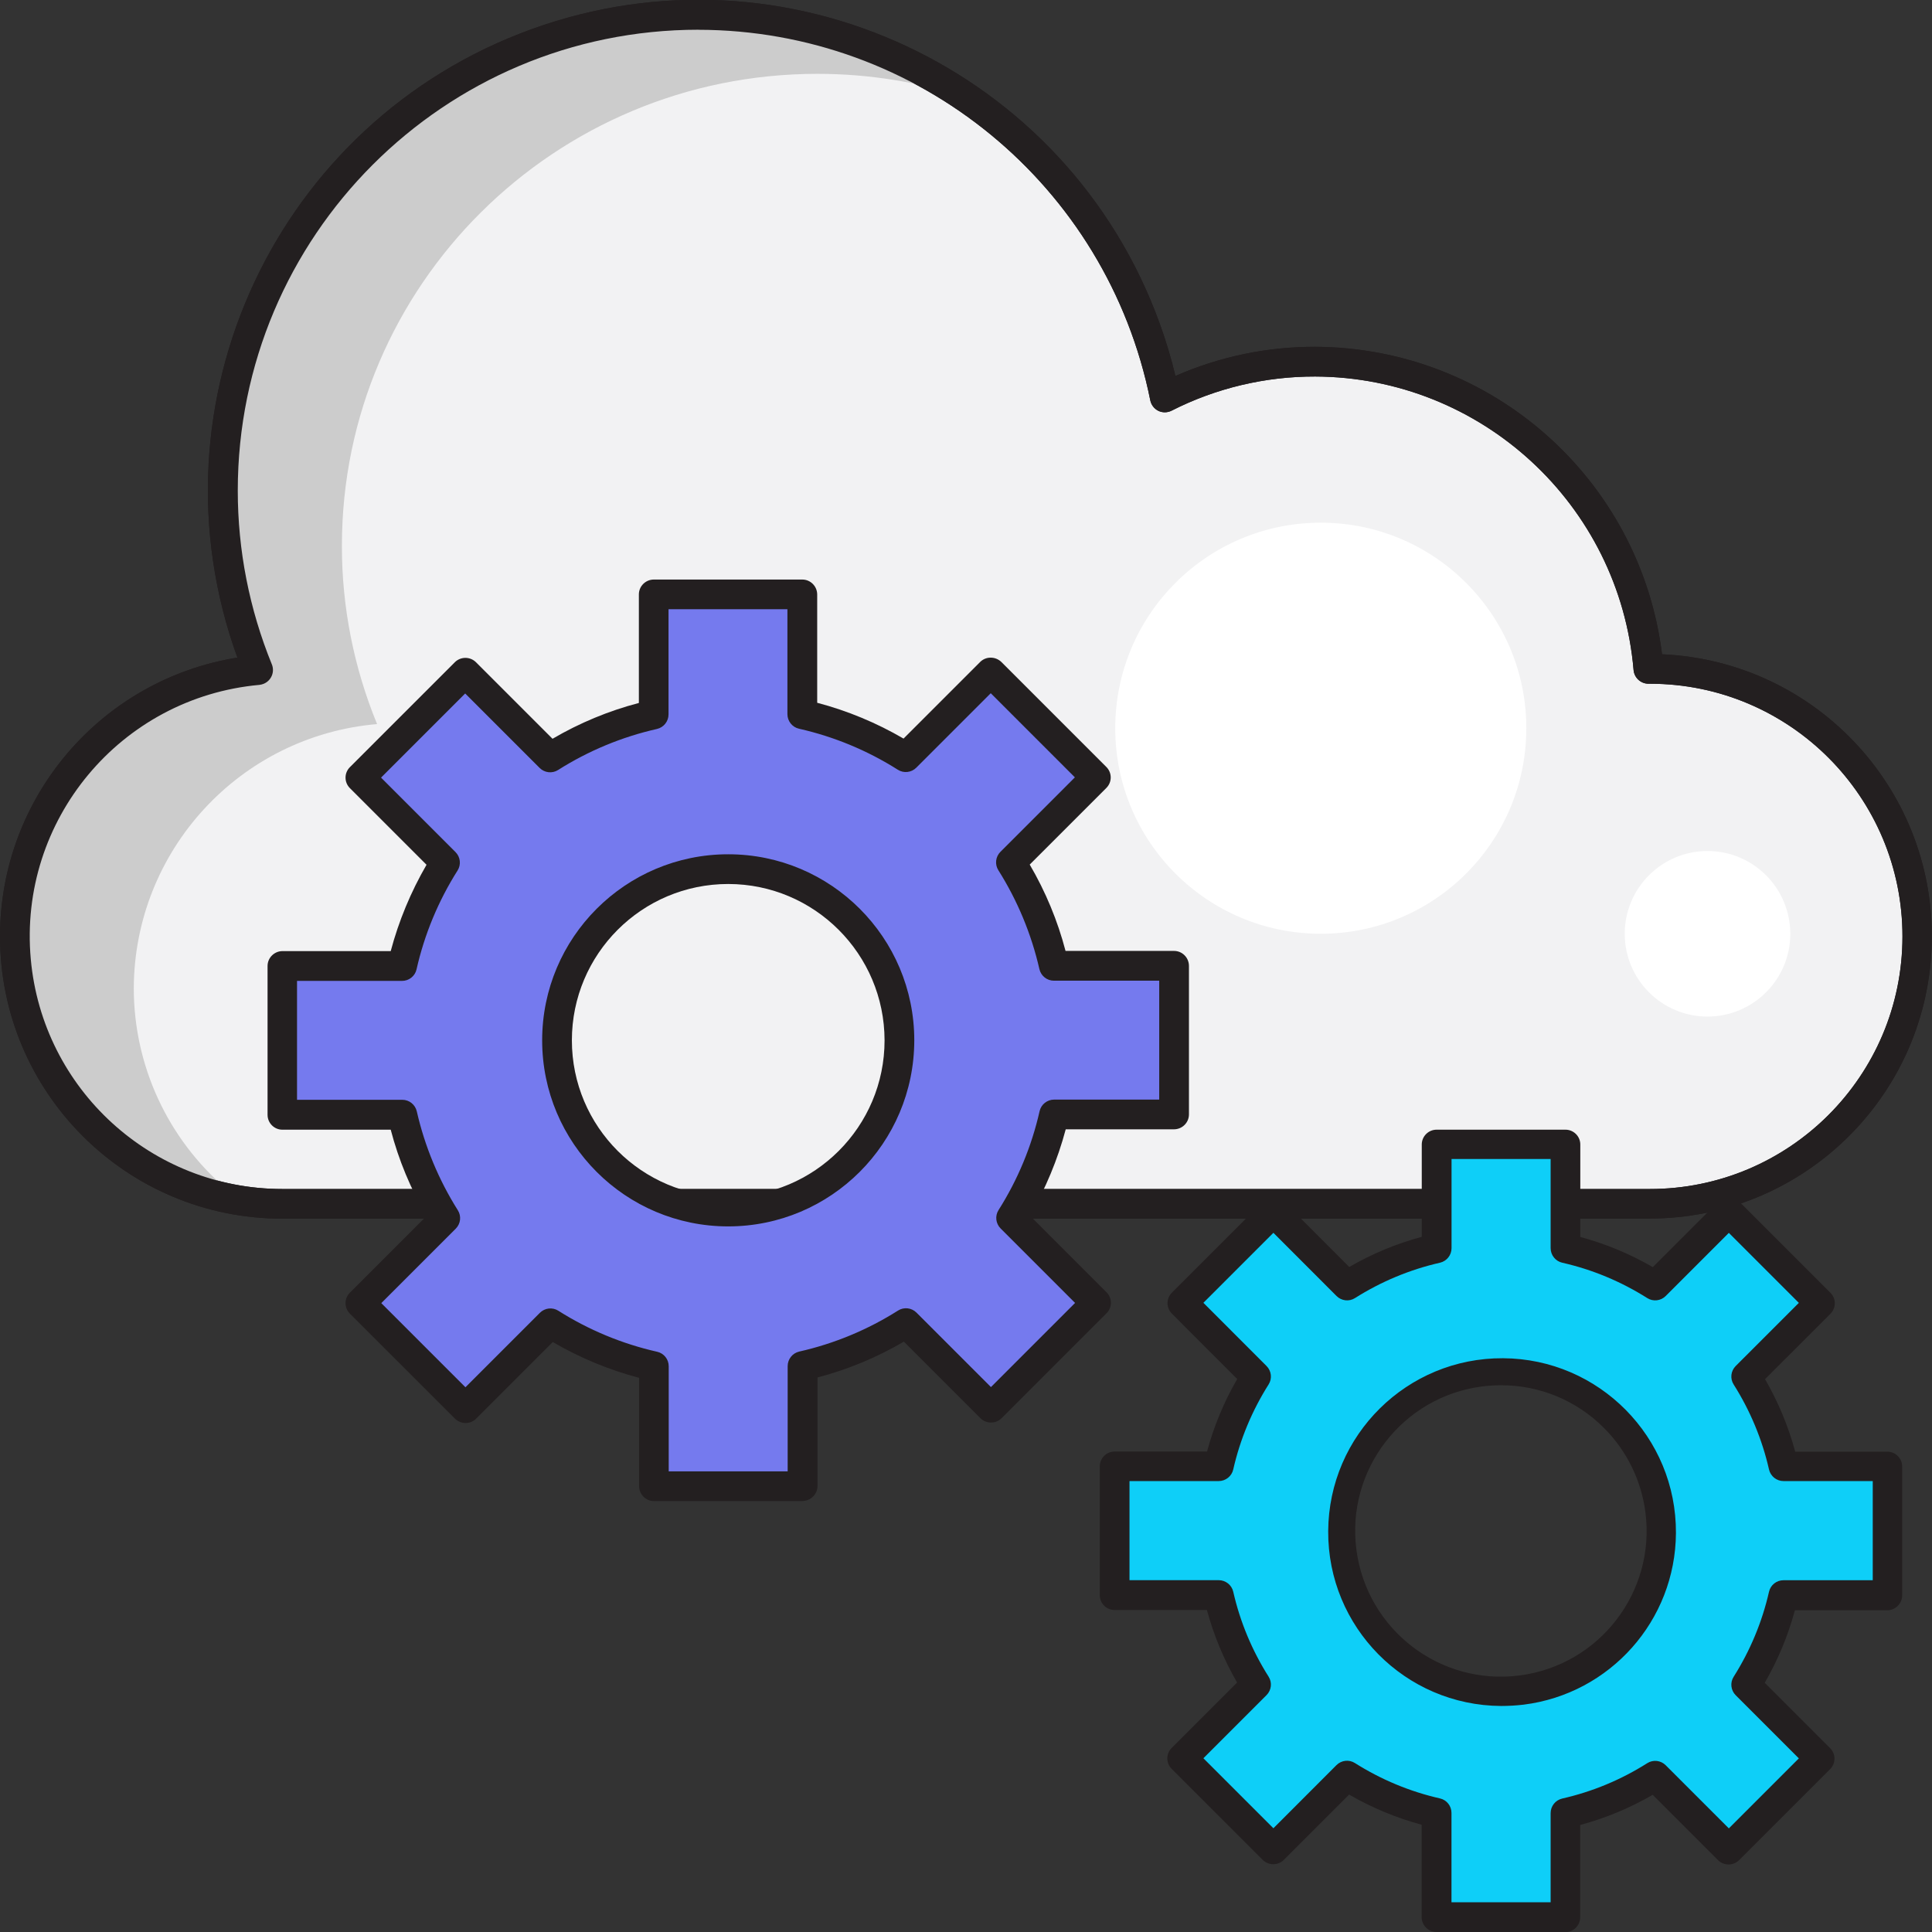
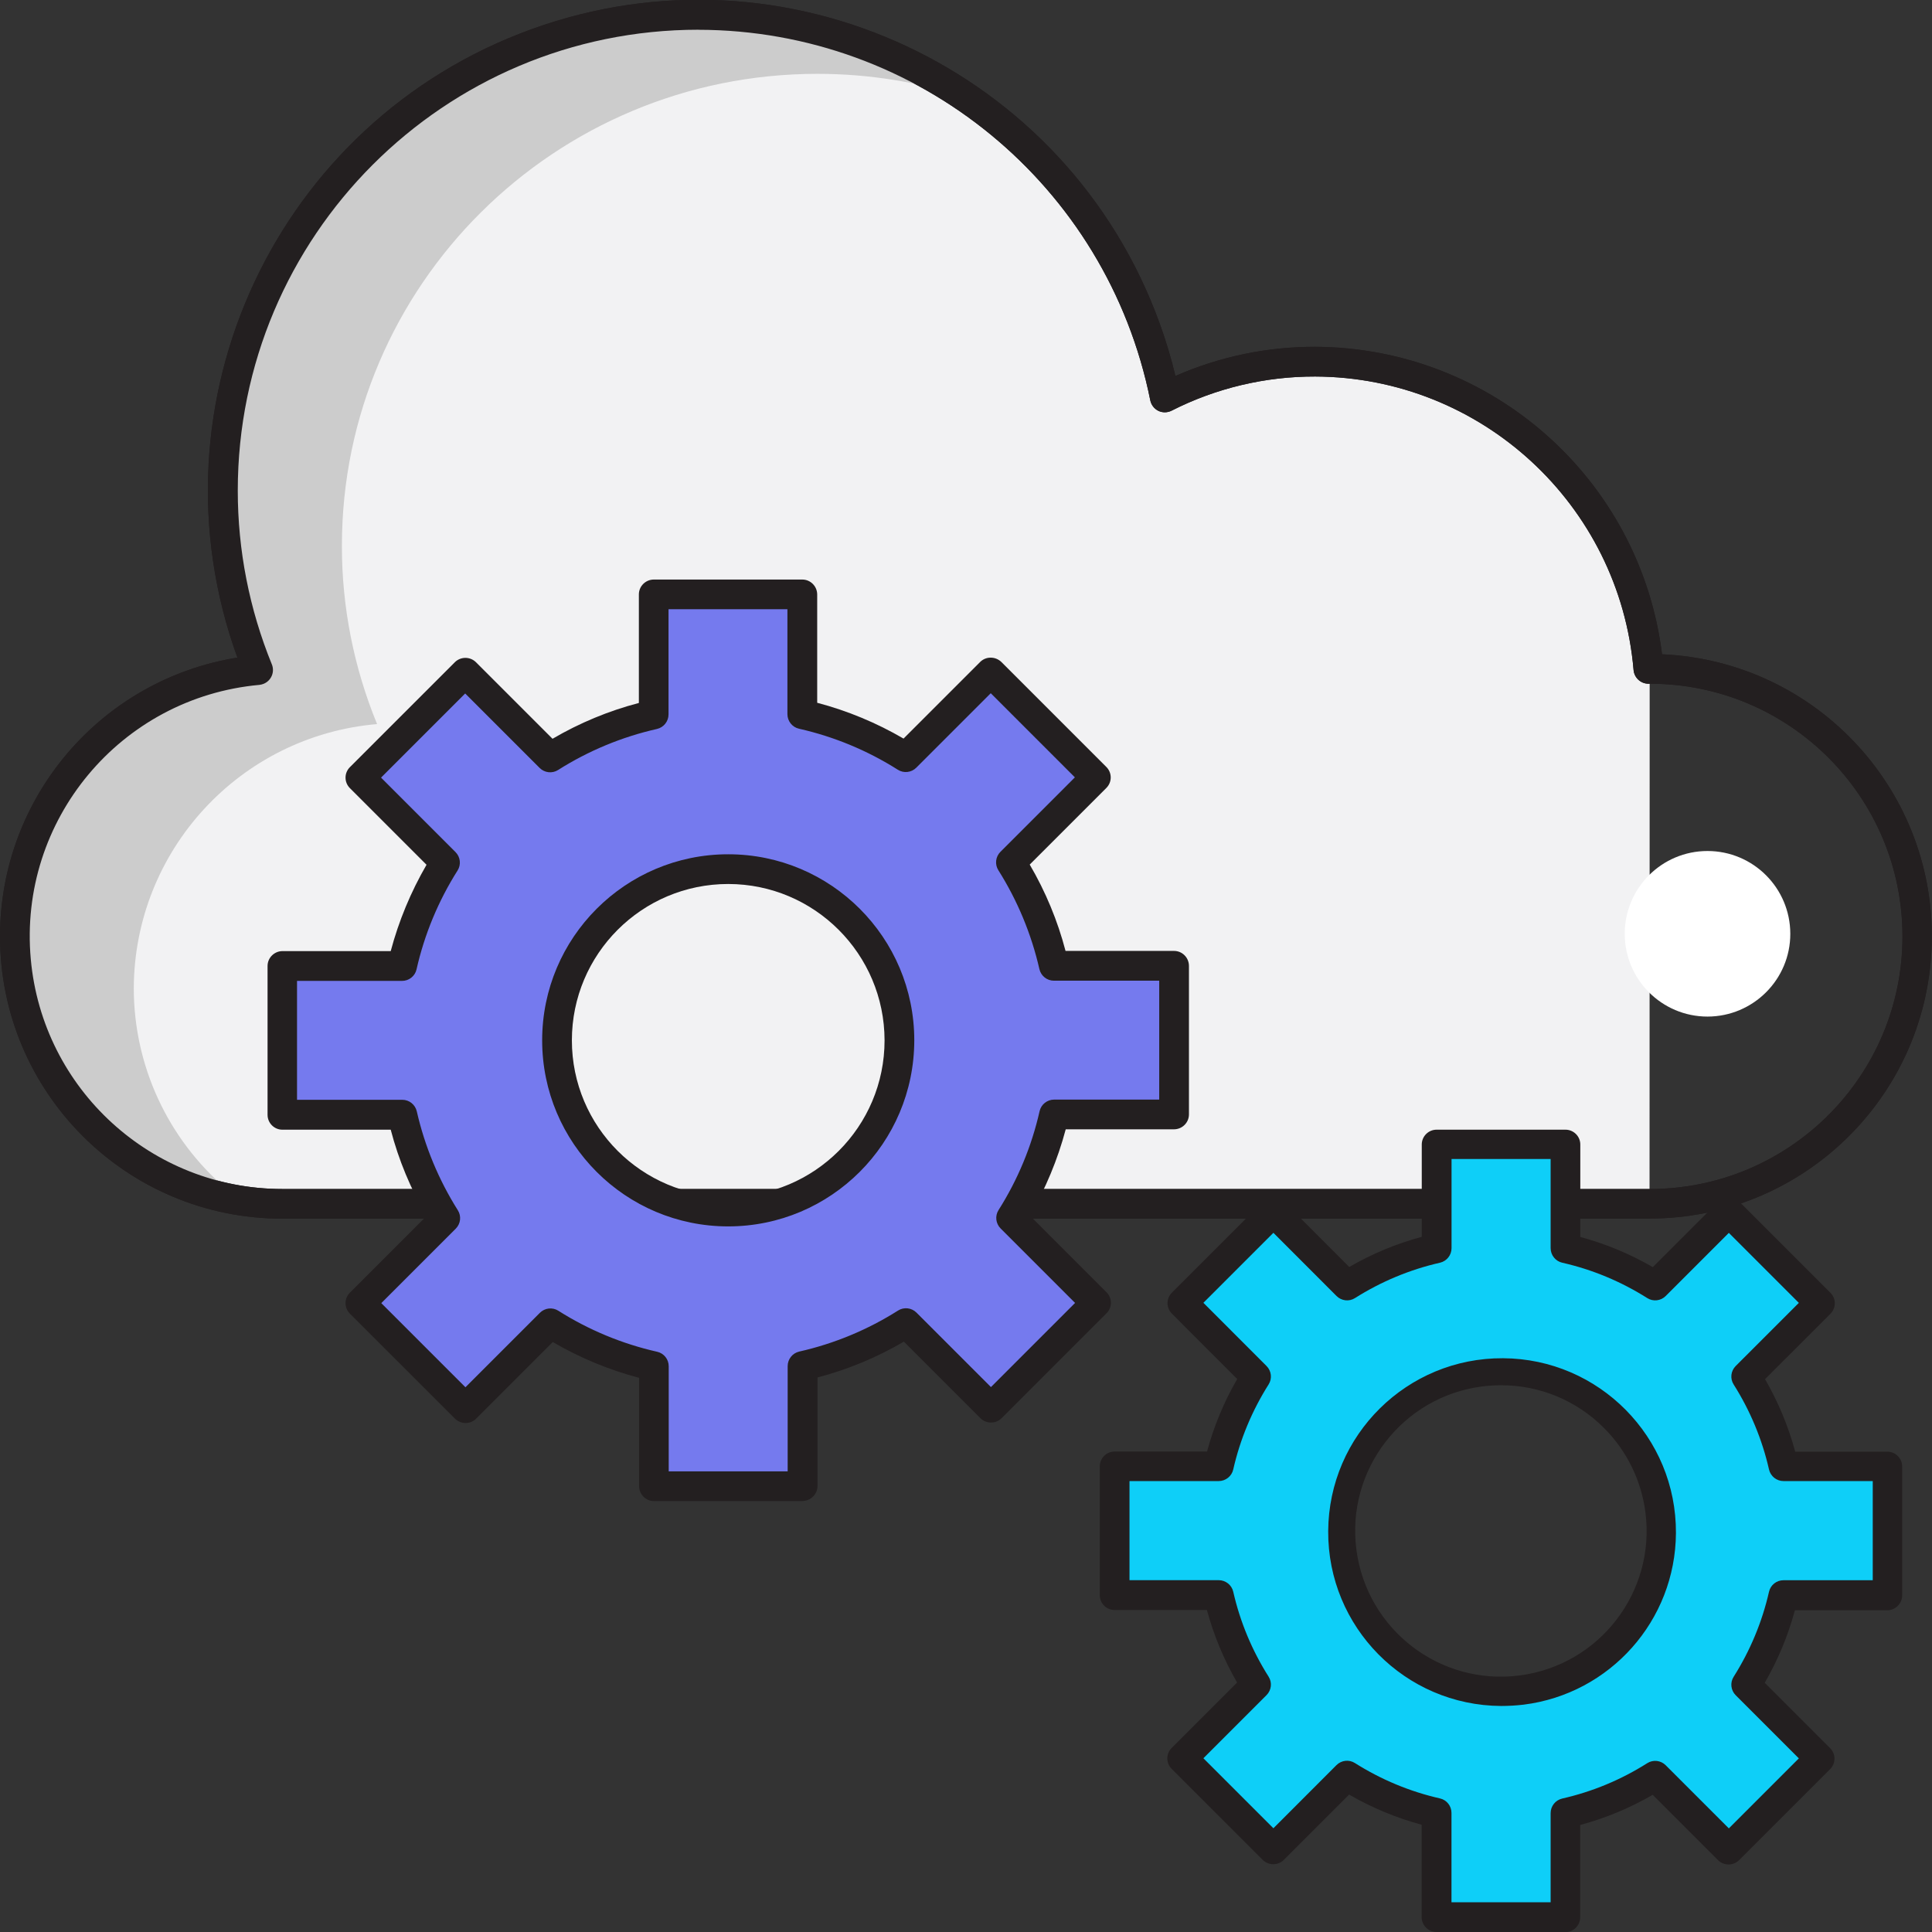
<svg xmlns="http://www.w3.org/2000/svg" id="Group_4475" data-name="Group 4475" viewBox="0 0 307.46 307.46">
  <rect x="0" y="0" width="307.46" height="307.46" fill="#333333" stroke="none" />
  <defs>
    <style>
      .cls-1 {
        fill: #f2f2f3;
      }

      .cls-1, .cls-2, .cls-3, .cls-4, .cls-5, .cls-6 {
        stroke-width: 0px;
      }

      .cls-2 {
        fill: #757aee;
      }

      .cls-3 {
        fill: #0ecff8;
      }

      .cls-4 {
        fill: #ccc;
      }

      .cls-5 {
        fill: #fff;
      }

      .cls-6 {
        fill: #231f20;
      }
    </style>
  </defs>
  <g id="Group_2781" data-name="Group 2781">
-     <path id="Path_1613" data-name="Path 1613" class="cls-1" d="m262.53,106.43h-.19c-2.39-29.3-28.08-51.1-57.38-48.71-6.82.56-13.47,2.42-19.58,5.5C177.19,22.23,137.33-4.36,96.34,3.82,55.35,12.01,28.76,51.87,36.94,92.86c.94,4.71,2.33,9.31,4.14,13.76C17.67,108.74.41,129.44,2.54,152.85c1.99,21.93,20.38,38.72,42.4,38.72h217.59c23.51,0,42.58-19.05,42.58-42.56,0-23.51-19.05-42.58-42.56-42.58h-.02" />
+     <path id="Path_1613" data-name="Path 1613" class="cls-1" d="m262.53,106.43h-.19c-2.39-29.3-28.08-51.1-57.38-48.71-6.82.56-13.47,2.42-19.58,5.5C177.19,22.23,137.33-4.36,96.34,3.82,55.35,12.01,28.76,51.87,36.94,92.86c.94,4.71,2.33,9.31,4.14,13.76C17.67,108.74.41,129.44,2.54,152.85c1.99,21.93,20.38,38.72,42.4,38.72h217.59h-.02" />
    <path id="Path_1614" data-name="Path 1614" class="cls-6" d="m262.53,193.94H44.94C20.12,193.95,0,173.84,0,149.02c0-22.06,16-40.86,37.78-44.37-14.7-40.53,6.25-85.29,46.77-99.99,40.53-14.7,85.29,6.25,99.99,46.77,1,2.75,1.84,5.55,2.52,8.4,7.02-3.08,14.59-4.66,22.26-4.64,28.08.13,51.7,21.07,55.18,48.93,24.79,1.1,43.99,22.08,42.89,46.87-1.06,24-20.83,42.92-44.85,42.93M111.16,4.73c-40.5,0-73.32,32.85-73.32,73.35,0,9.48,1.84,18.86,5.42,27.64.5,1.21-.08,2.6-1.3,3.1-.21.09-.44.14-.66.17-22.11,2-38.41,21.55-36.4,43.66,1.88,20.71,19.25,36.57,40.04,36.57h217.59c22.21.01,40.22-17.98,40.23-40.18.01-22.21-17.98-40.22-40.18-40.23h-.24c-1.23,0-2.26-.95-2.37-2.18-2.25-26.33-24.23-46.6-50.66-46.71-7.95-.02-15.79,1.84-22.87,5.44-.66.33-1.44.34-2.1.02-.66-.33-1.13-.94-1.28-1.66-6.88-34.26-36.95-58.93-71.9-58.98Z" />
    <path id="Path_1615" data-name="Path 1615" class="cls-4" d="m21.29,157.28c.08-21.92,16.87-40.17,38.72-42.05-3.7-9-5.61-18.63-5.6-28.36,0-41.48,33.89-75.12,75.68-75.12,8.17,0,16.28,1.3,24.03,3.88-12.64-8.67-27.62-13.3-42.95-13.27-41.79,0-75.68,33.63-75.68,75.12,0,9.73,1.9,19.36,5.6,28.36-23.22,1.92-40.49,22.3-38.57,45.53,1.54,18.65,15.19,34.06,33.51,37.84-9.35-7.98-14.73-19.64-14.74-31.93" />
    <path id="Path_1616" data-name="Path 1616" class="cls-6" d="m262.53,193.94H44.94C20.12,193.95,0,173.84,0,149.02c0-22.06,16-40.86,37.78-44.37-14.7-40.53,6.25-85.29,46.77-99.99,40.53-14.7,85.29,6.25,99.99,46.77,1,2.75,1.84,5.55,2.52,8.4,7.02-3.08,14.59-4.66,22.26-4.64,28.08.13,51.7,21.07,55.18,48.93,24.79,1.1,43.99,22.08,42.89,46.87-1.06,24-20.83,42.92-44.85,42.93M111.16,4.73c-40.5,0-73.32,32.85-73.32,73.35,0,9.48,1.84,18.86,5.42,27.64.5,1.21-.08,2.6-1.3,3.1-.21.09-.44.14-.66.17-22.11,2-38.41,21.55-36.4,43.66,1.88,20.71,19.25,36.57,40.04,36.57h217.59c22.21.01,40.22-17.98,40.23-40.18.01-22.21-17.98-40.22-40.18-40.23h-.24c-1.23,0-2.26-.95-2.37-2.18-2.25-26.33-24.23-46.6-50.66-46.71-7.95-.02-15.79,1.84-22.87,5.44-.66.33-1.44.34-2.1.02-.66-.33-1.13-.94-1.28-1.66-6.88-34.26-36.95-58.93-71.9-58.98Z" />
-     <path id="Path_1617" data-name="Path 1617" class="cls-5" d="m210.19,83.18c18.06,0,32.71,14.64,32.71,32.71s-14.64,32.71-32.71,32.71-32.71-14.64-32.71-32.71h0c0-18.06,14.64-32.71,32.71-32.71" />
    <path id="Path_1618" data-name="Path 1618" class="cls-5" d="m271.73,135.43c7.28,0,13.17,5.9,13.18,13.17s-5.9,13.17-13.17,13.18c-7.28,0-13.17-5.9-13.18-13.17h0c0-7.28,5.9-13.18,13.17-13.18h0" />
    <path id="Path_1619" data-name="Path 1619" class="cls-2" d="m186.84,177.38v-23.65h-19.11c-1.33-5.84-3.64-11.4-6.84-16.46l13.53-13.53-16.72-16.73-13.53,13.53c-5.06-3.2-10.63-5.51-16.46-6.84v-19.11h-23.65v19.12c-5.84,1.33-11.4,3.64-16.46,6.84l-13.53-13.54-16.72,16.72,13.53,13.53c-3.19,5.06-5.5,10.63-6.83,16.46h-19.11v23.65h19.11c1.33,5.84,3.64,11.4,6.84,16.46l-13.54,13.53,16.72,16.72,13.53-13.53c5.06,3.2,10.63,5.51,16.46,6.83v19.11h23.65v-19.11c5.84-1.33,11.4-3.64,16.46-6.83l13.53,13.53,16.72-16.72-13.53-13.53c3.2-5.06,5.51-10.63,6.84-16.46h19.11Zm-70.95,15.42c-15.05,0-27.25-12.2-27.25-27.25s12.2-27.25,27.25-27.25,27.25,12.2,27.25,27.25c0,15.05-12.2,27.24-27.25,27.24h0Z" />
    <path id="Path_1620" data-name="Path 1620" class="cls-6" d="m127.72,238.88h-23.65c-1.3,0-2.36-1.06-2.36-2.37v-17.24c-4.82-1.27-9.44-3.19-13.74-5.7l-12.2,12.2c-.44.45-1.05.69-1.68.69-.63,0-1.23-.25-1.68-.69l-16.73-16.72c-.92-.92-.92-2.41,0-3.33,0,0,0,0,0,0l12.2-12.2c-2.52-4.3-4.44-8.92-5.7-13.74h-17.24c-1.3,0-2.36-1.06-2.36-2.37v-23.68c0-1.3,1.06-2.36,2.36-2.37h17.24c1.28-4.81,3.2-9.43,5.7-13.74l-12.2-12.2c-.92-.92-.92-2.41,0-3.33h0s16.72-16.72,16.72-16.72c.93-.9,2.4-.9,3.33,0l12.2,12.2c4.3-2.52,8.92-4.44,13.74-5.7v-17.27c0-1.3,1.06-2.36,2.36-2.37h23.65c1.3,0,2.36,1.06,2.37,2.37v17.24c4.82,1.27,9.44,3.19,13.74,5.7l12.2-12.2c.44-.44,1.05-.69,1.68-.68.63,0,1.23.25,1.68.68l16.72,16.72c.92.92.92,2.41,0,3.33h0s-12.2,12.2-12.2,12.2c2.52,4.3,4.44,8.92,5.7,13.74h17.27c1.3,0,2.36,1.06,2.37,2.37v23.65c0,1.3-1.06,2.36-2.37,2.37h-17.24c-1.28,4.81-3.2,9.43-5.7,13.74l12.2,12.2c.92.92.92,2.41,0,3.33h0s-16.72,16.72-16.72,16.72c-.93.9-2.4.9-3.34,0l-12.2-12.2c-4.3,2.52-8.92,4.44-13.74,5.7v17.29c-.02,1.31-1.08,2.35-2.39,2.37Zm-21.29-4.73h18.92v-16.74c0-1.11.76-2.07,1.84-2.32,5.58-1.26,10.9-3.47,15.73-6.53.93-.59,2.15-.45,2.93.33l11.85,11.85,13.39-13.39-11.85-11.85c-.78-.78-.92-2-.33-2.93,3.06-4.83,5.27-10.15,6.53-15.73.24-1.08,1.21-1.85,2.32-1.85h16.72v-18.92h-16.75c-1.11,0-2.07-.76-2.32-1.85-1.27-5.57-3.48-10.89-6.53-15.73-.59-.93-.45-2.15.33-2.93l11.85-11.85-13.39-13.39-11.85,11.85c-.78.78-2,.92-2.93.33-4.83-3.06-10.15-5.27-15.73-6.53-1.08-.24-1.85-1.21-1.85-2.32v-16.7h-18.92v16.74c0,1.11-.76,2.07-1.85,2.32-5.58,1.26-10.9,3.47-15.73,6.53-.93.59-2.15.45-2.93-.33l-11.85-11.85-13.39,13.39,11.85,11.85c.78.78.92,2,.33,2.93-3.06,4.83-5.27,10.15-6.53,15.73-.24,1.08-1.21,1.85-2.32,1.84h-16.7v18.92h16.74c1.11,0,2.07.76,2.32,1.85,1.27,5.57,3.48,10.89,6.53,15.73.59.93.45,2.15-.33,2.93l-11.85,11.85,13.39,13.39,11.85-11.85c.78-.78,2-.92,2.93-.33,4.83,3.06,10.15,5.27,15.73,6.53,1.08.24,1.85,1.21,1.84,2.32v16.7h-.02Zm9.46-38.98c-16.35,0-29.61-13.26-29.61-29.61s13.26-29.61,29.61-29.61,29.61,13.26,29.61,29.61h0c-.02,16.35-13.26,29.6-29.61,29.61h0Zm0-54.49c-13.74,0-24.88,11.14-24.88,24.88s11.14,24.88,24.88,24.88,24.88-11.14,24.88-24.88h0c-.02-13.73-11.15-24.87-24.88-24.88h0Z" />
    <path id="Path_1621" data-name="Path 1621" class="cls-3" d="m300.37,253.85v-20.51h-16.56c-1.15-5.05-3.15-9.88-5.91-14.26l11.71-11.71-14.5-14.5-11.71,11.71c-4.38-2.77-9.21-4.76-14.26-5.91v-16.56h-20.51v16.56c-5.05,1.15-9.88,3.15-14.26,5.91l-11.71-11.71-14.5,14.5,11.71,11.71c-2.77,4.38-4.76,9.21-5.91,14.26h-16.55v20.51h16.56c1.15,5.05,3.15,9.88,5.91,14.26l-11.71,11.7,14.5,14.5,11.71-11.71c4.38,2.77,9.21,4.76,14.26,5.91v16.56h20.51v-16.55c5.05-1.15,9.88-3.15,14.26-5.91l11.7,11.71,14.5-14.5-11.71-11.7c2.77-4.38,4.76-9.21,5.91-14.26h16.56Zm-58.18,15.07c-13.98,1.83-26.79-8.02-28.61-22s8.02-26.79,22-28.61,26.79,8.02,28.61,22c.29,2.2.29,4.42,0,6.61-1.5,11.47-10.53,20.5-22,22" />
    <path id="Path_1622" data-name="Path 1622" class="cls-6" d="m249.12,307.46h-20.51c-1.3,0-2.36-1.06-2.37-2.36v-14.71c-4.04-1.09-7.92-2.7-11.54-4.8l-10.41,10.41c-.93.9-2.4.9-3.33,0l-14.5-14.5c-.92-.92-.92-2.41,0-3.33h0s10.41-10.41,10.41-10.41c-2.09-3.62-3.71-7.5-4.8-11.54h-14.69c-1.3,0-2.36-1.06-2.36-2.36v-20.5c0-1.3,1.06-2.36,2.36-2.36h14.71c1.09-4.04,2.7-7.92,4.8-11.54l-10.4-10.41c-.92-.92-.92-2.41,0-3.33h0s14.5-14.5,14.5-14.5c.93-.9,2.4-.9,3.33,0l10.4,10.41c3.62-2.1,7.5-3.71,11.54-4.8v-14.69c0-1.3,1.06-2.36,2.36-2.36h20.51c1.3,0,2.36,1.06,2.36,2.36v14.71c4.04,1.09,7.92,2.71,11.54,4.8l10.41-10.41c.44-.45,1.05-.69,1.68-.69.63,0,1.23.25,1.68.69l14.5,14.5c.92.92.92,2.41,0,3.33h0s-10.41,10.41-10.41,10.41c2.09,3.62,3.71,7.5,4.8,11.54h14.66c1.3,0,2.36,1.06,2.36,2.36v20.51c0,1.3-1.06,2.36-2.36,2.37h-14.71c-1.09,4.04-2.7,7.92-4.8,11.54l10.41,10.41c.92.92.92,2.41,0,3.33h0s-14.5,14.5-14.5,14.5c-.93.9-2.4.9-3.33,0l-10.41-10.41c-3.62,2.1-7.5,3.71-11.54,4.8v14.69c0,1.3-1.05,2.36-2.35,2.36h-.01Zm-18.12-4.73h15.77v-14.19c0-1.11.76-2.07,1.85-2.32,4.8-1.09,9.37-2.99,13.53-5.63.93-.59,2.15-.45,2.93.33l10.05,10.05,11.14-11.14-10.05-10.05c-.78-.78-.92-2-.33-2.93,2.63-4.16,4.54-8.73,5.63-13.53.24-1.08,1.21-1.85,2.32-1.84h14.19v-15.78h-14.19c-1.11,0-2.07-.76-2.32-1.85-1.09-4.8-3-9.37-5.63-13.53-.59-.93-.45-2.15.33-2.93l10.05-10.05-11.14-11.14-10.05,10.05c-.78.78-2,.92-2.93.33-4.16-2.63-8.73-4.54-13.53-5.63-1.08-.24-1.85-1.21-1.85-2.32v-14.19h-15.77v14.19c0,1.11-.76,2.07-1.84,2.32-4.8,1.09-9.37,3-13.53,5.63-.93.59-2.15.45-2.93-.33l-10.05-10.06-11.14,11.14,10.05,10.06c.78.78.92,2,.33,2.93-2.63,4.16-4.54,8.73-5.63,13.53-.24,1.08-1.21,1.85-2.32,1.85h-14.19v15.77h14.19c1.11,0,2.07.76,2.32,1.84,1.09,4.8,3,9.37,5.63,13.52.59.93.45,2.15-.33,2.93l-10.05,10.05,11.14,11.14,10.04-10.05c.78-.78,2-.92,2.93-.33,4.16,2.63,8.73,4.54,13.53,5.63,1.08.24,1.85,1.21,1.84,2.32v14.19Zm7.88-31.24c-15.28-.09-27.6-12.55-27.51-27.83.09-15.28,12.55-27.6,27.83-27.51,15.28.09,27.6,12.55,27.51,27.83-.08,13.89-10.45,25.57-24.24,27.3-1.19.14-2.39.21-3.59.21h0Zm-.02-51.04c-1,0-2,.07-3,.19-12.7,1.65-21.66,13.29-20,25.99s13.29,21.66,25.99,20c12.7-1.65,21.66-13.29,20-25.99-.66-5.07-2.98-9.79-6.6-13.4-4.34-4.36-10.24-6.81-16.39-6.79" />
  </g>
</svg>